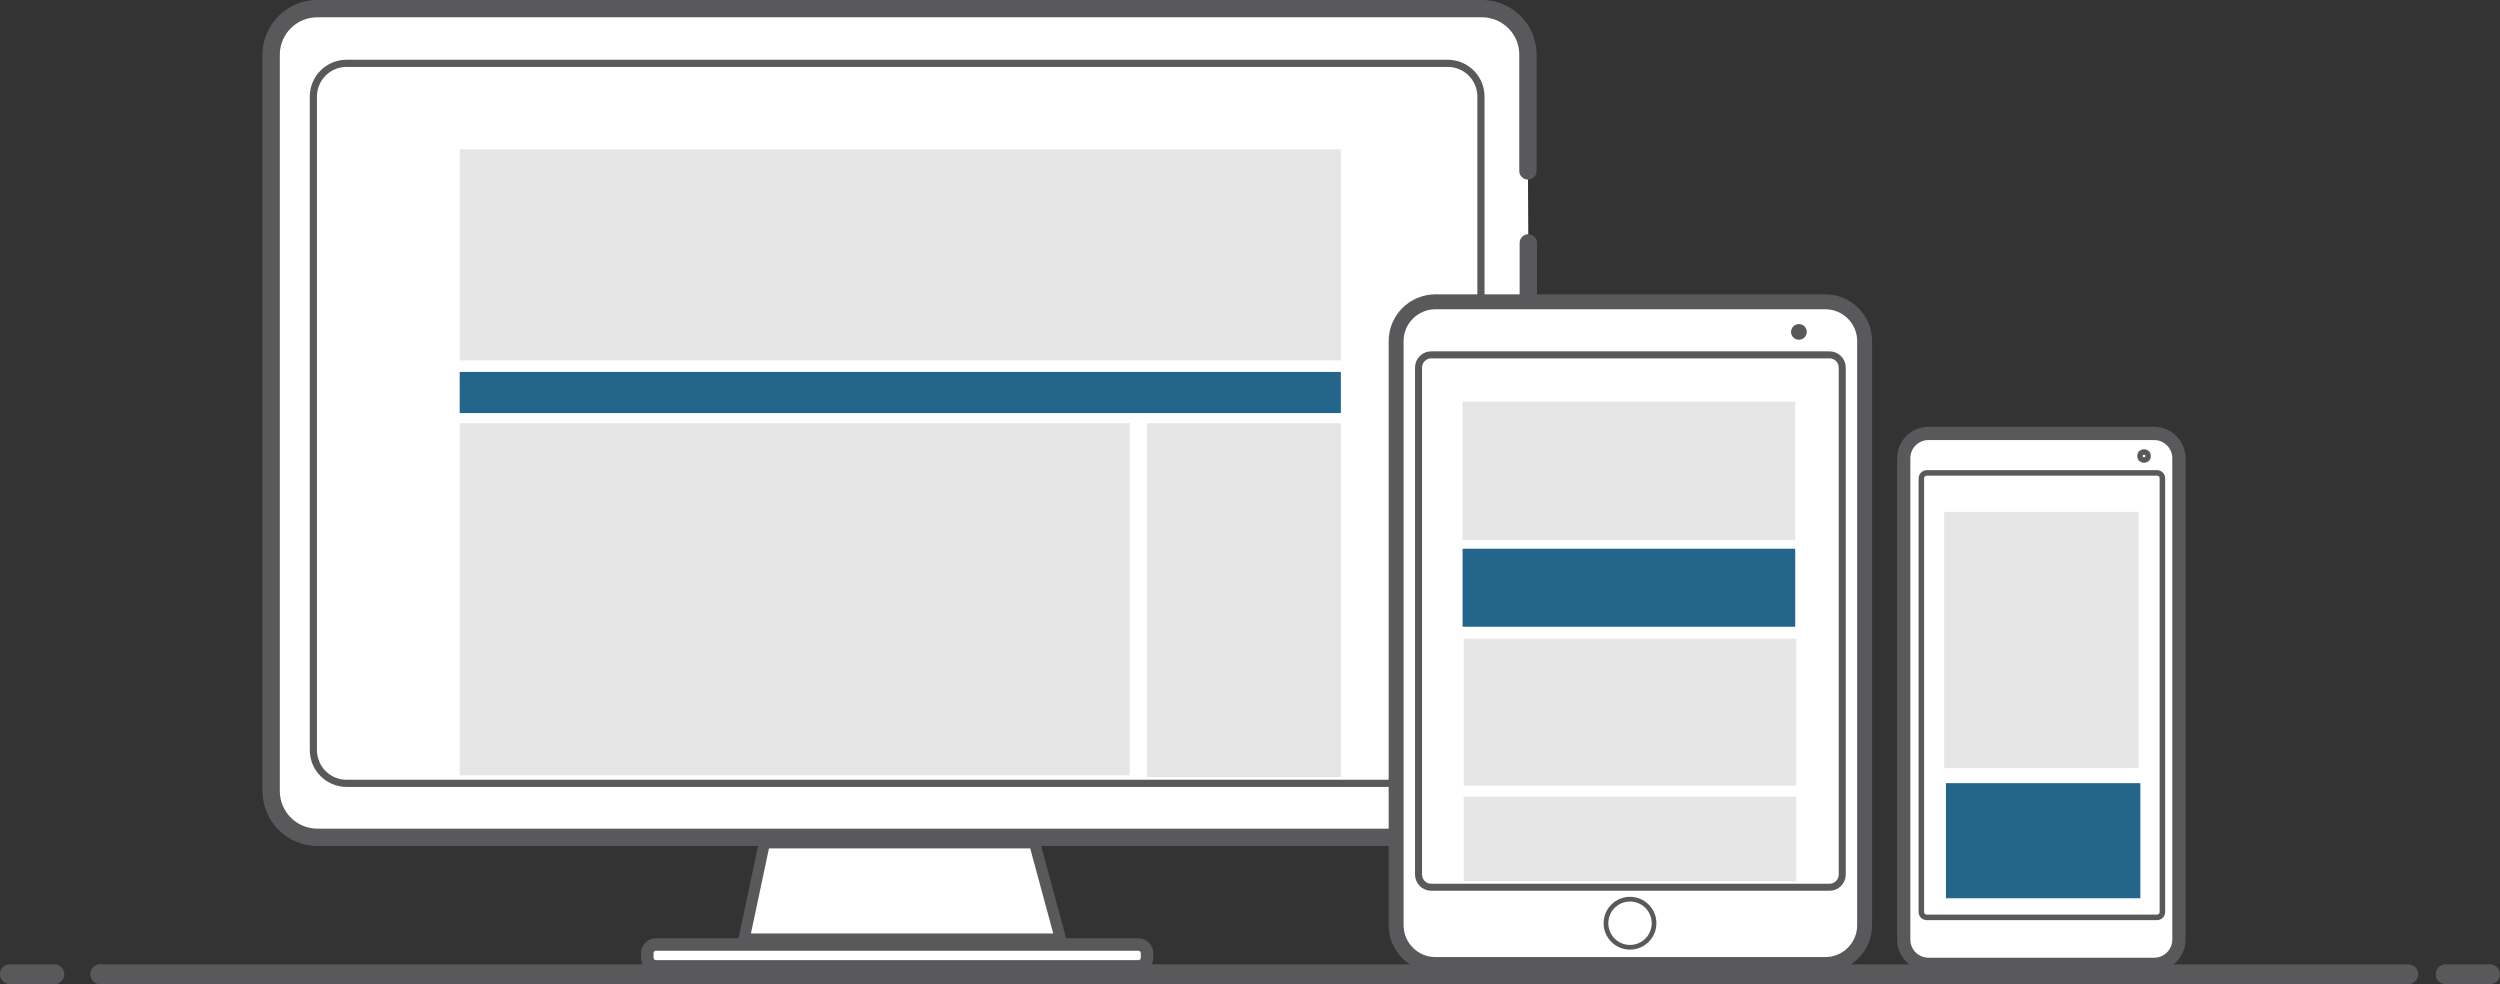
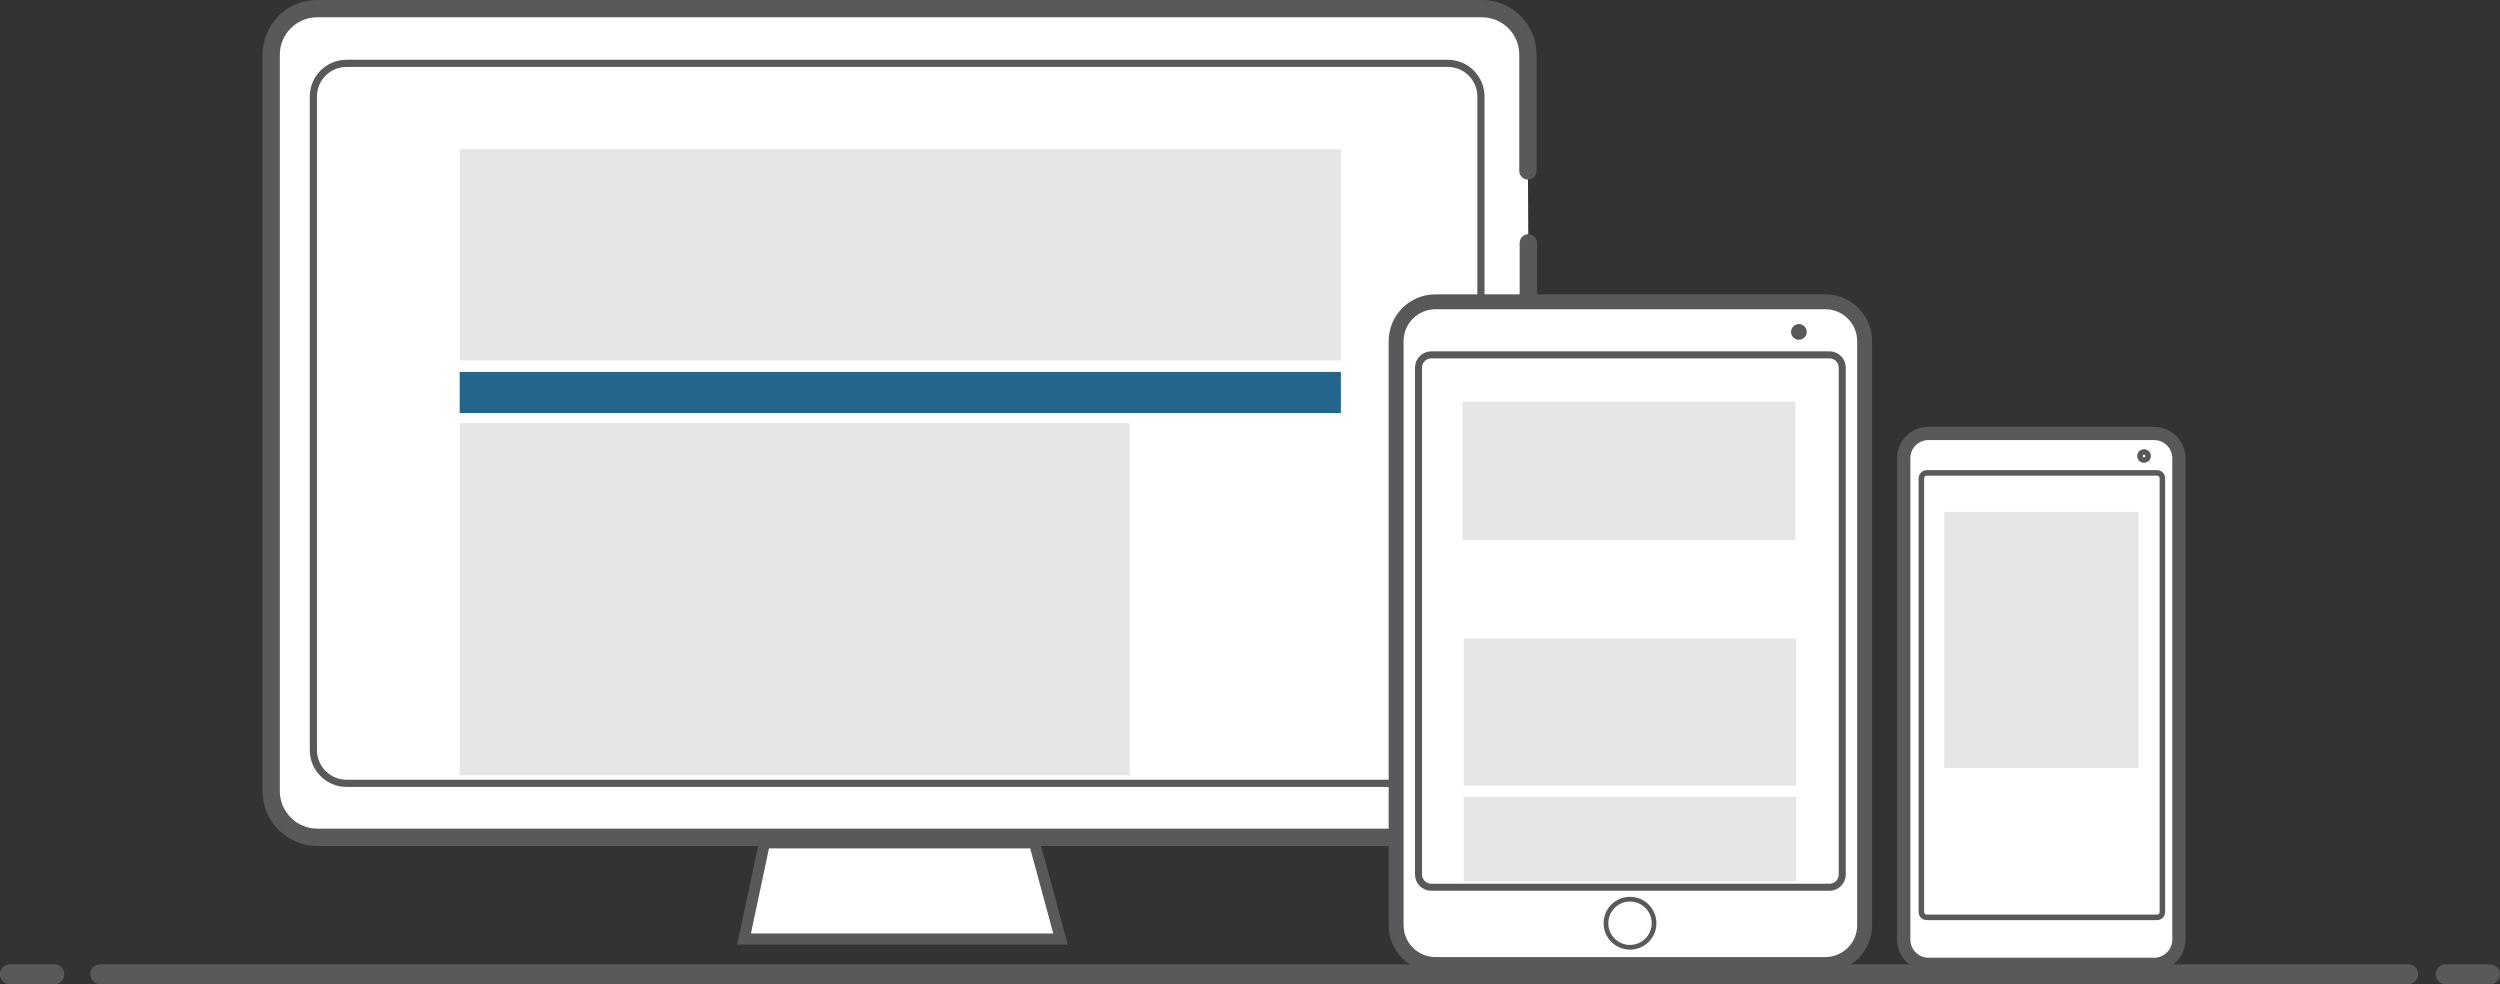
<svg xmlns="http://www.w3.org/2000/svg" version="1.1" id="Layer_1" x="0px" y="0px" viewBox="0 0 1361.8 536.1" style="enable-background:new 0 0 1361.8 536.1;" xml:space="preserve">
  <rect x="0" y="0" width="1361.8" height="536.1" fill="#333333" stroke="none" />
  <style type="text/css">
	.st0{fill:#FFFFFF;stroke:#59595B;stroke-width:9.441;stroke-linecap:round;stroke-miterlimit:10;}
	.st1{fill:none;stroke:#59595B;stroke-width:3.905;stroke-miterlimit:10;}
	.st2{fill:#FFFFFF;stroke:#59595B;stroke-width:6.081;stroke-miterlimit:10;}
	.st3{fill:#FFFFFF;stroke:#59595B;stroke-width:6.8;stroke-miterlimit:10;}
	.st4{fill:none;stroke:#59595B;stroke-width:10.845;stroke-linecap:round;stroke-miterlimit:10;}
	.st5{fill:#FFFFFF;stroke:#59595B;stroke-width:8.127;stroke-miterlimit:10;}
	.st6{fill:#FFFFFF;stroke:#59595B;stroke-width:3.829;stroke-miterlimit:10;}
	.st7{fill:#FFFFFF;stroke:#59595B;stroke-width:2.561;stroke-miterlimit:10;}
	.st8{fill:#59595B;stroke:#59595B;stroke-width:2.561;stroke-miterlimit:10;}
	.st9{fill:#FFFFFF;stroke:#59595B;stroke-width:7.219;stroke-miterlimit:10;}
	.st10{fill:#FFFFFF;stroke:#59595B;stroke-width:3;stroke-miterlimit:10;}
	.st11{fill:#E6E6E7;}
	.st12{fill:#24658C;}
</style>
  <title>one-site</title>
  <g id="Layer_1_1_">
    <path class="st0" d="M832.5,132.3V431c0,13.9-11.2,25.1-25.1,25.1H172.9c-13.9,0-25.1-11.2-25.2-25.1c0,0,0,0,0-0.1V29.8   c0-13.9,11.3-25.1,25.1-25.1c0,0,0,0,0,0h634.4c13.9,0,25.1,11.2,25.1,25.1v63.3" />
    <path class="st1" d="M188.8,34.5h599.8c10,0,18.1,8.1,18.1,18.1v356c0,10-8.1,18.1-18.1,18.1H188.8c-10,0-18.1-8.1-18.1-18.1v-356   C170.7,42.6,178.8,34.5,188.8,34.5z" />
    <polygon class="st2" points="405.3,511.5 577.7,511.5 563.5,459.1 416.4,459.1  " />
-     <path class="st3" d="M357.3,514.5h262.8c2.6,0,4.7,2.1,4.7,4.7v2.5c0,2.6-2.1,4.7-4.7,4.7H357.3c-2.6,0-4.7-2.1-4.7-4.7v-2.5   C352.6,516.6,354.7,514.5,357.3,514.5z" />
    <line class="st4" x1="54.6" y1="530.7" x2="1311.8" y2="530.7" />
    <line class="st4" x1="5.4" y1="530.7" x2="29.6" y2="530.7" />
    <line class="st4" x1="1332.2" y1="530.7" x2="1356.3" y2="530.7" />
  </g>
  <g id="Layer_2">
    <path class="st5" d="M781.9,164.4h212.4c11.8,0,21.4,9.6,21.4,21.4v318.2c0,11.8-9.6,21.4-21.4,21.4H781.9   c-11.8,0-21.4-9.6-21.4-21.4V185.8C760.5,174,770.1,164.4,781.9,164.4z" />
    <path class="st6" d="M779.6,193.3h217c3.8,0,6.9,3.1,6.9,6.9v276.2c0,3.8-3.1,6.9-6.9,6.9h-217c-3.8,0-6.9-3.1-6.9-6.9V200.2   C772.7,196.4,775.8,193.3,779.6,193.3z" />
    <circle class="st7" cx="887.9" cy="502.9" r="13.1" />
    <circle class="st8" cx="979.9" cy="180.8" r="3" />
    <path class="st9" d="M1050.5,236.1h122.9c7.5,0,13.5,6.1,13.5,13.5v262.2c0,7.5-6.1,13.5-13.5,13.5h-122.9   c-7.5,0-13.5-6.1-13.5-13.5V249.7C1036.9,242.2,1043,236.1,1050.5,236.1z" />
    <path class="st10" d="M1049.5,257.6H1175c1.6,0,2.9,1.3,2.9,2.9v236.3c0,1.6-1.3,2.9-2.9,2.9h-125.5c-1.6,0-2.9-1.3-2.9-2.9V260.5   C1046.7,258.9,1048,257.6,1049.5,257.6z" />
    <circle class="st10" cx="1167.9" cy="248.4" r="2.2" />
  </g>
  <g id="Layer_3">
    <rect x="250.4" y="81.3" class="st11" width="480" height="115" />
    <rect x="250.4" y="202.6" class="st12" width="480" height="22.4" />
    <rect x="250.4" y="230.5" class="st11" width="365" height="191.8" />
-     <rect x="624.8" y="230.5" class="st11" width="105.6" height="192.8" />
    <rect x="796.7" y="218.8" class="st11" width="181.2" height="75.3" />
-     <rect x="796.7" y="298.9" class="st12" width="181.2" height="42.5" />
    <rect x="797.3" y="347.9" class="st11" width="181.2" height="80.1" />
    <rect x="797.3" y="434" class="st11" width="181.2" height="46" />
    <rect x="1059" y="278.8" class="st11" width="105.9" height="139.5" />
-     <rect x="1060" y="426.6" class="st12" width="105.9" height="62.7" />
  </g>
</svg>